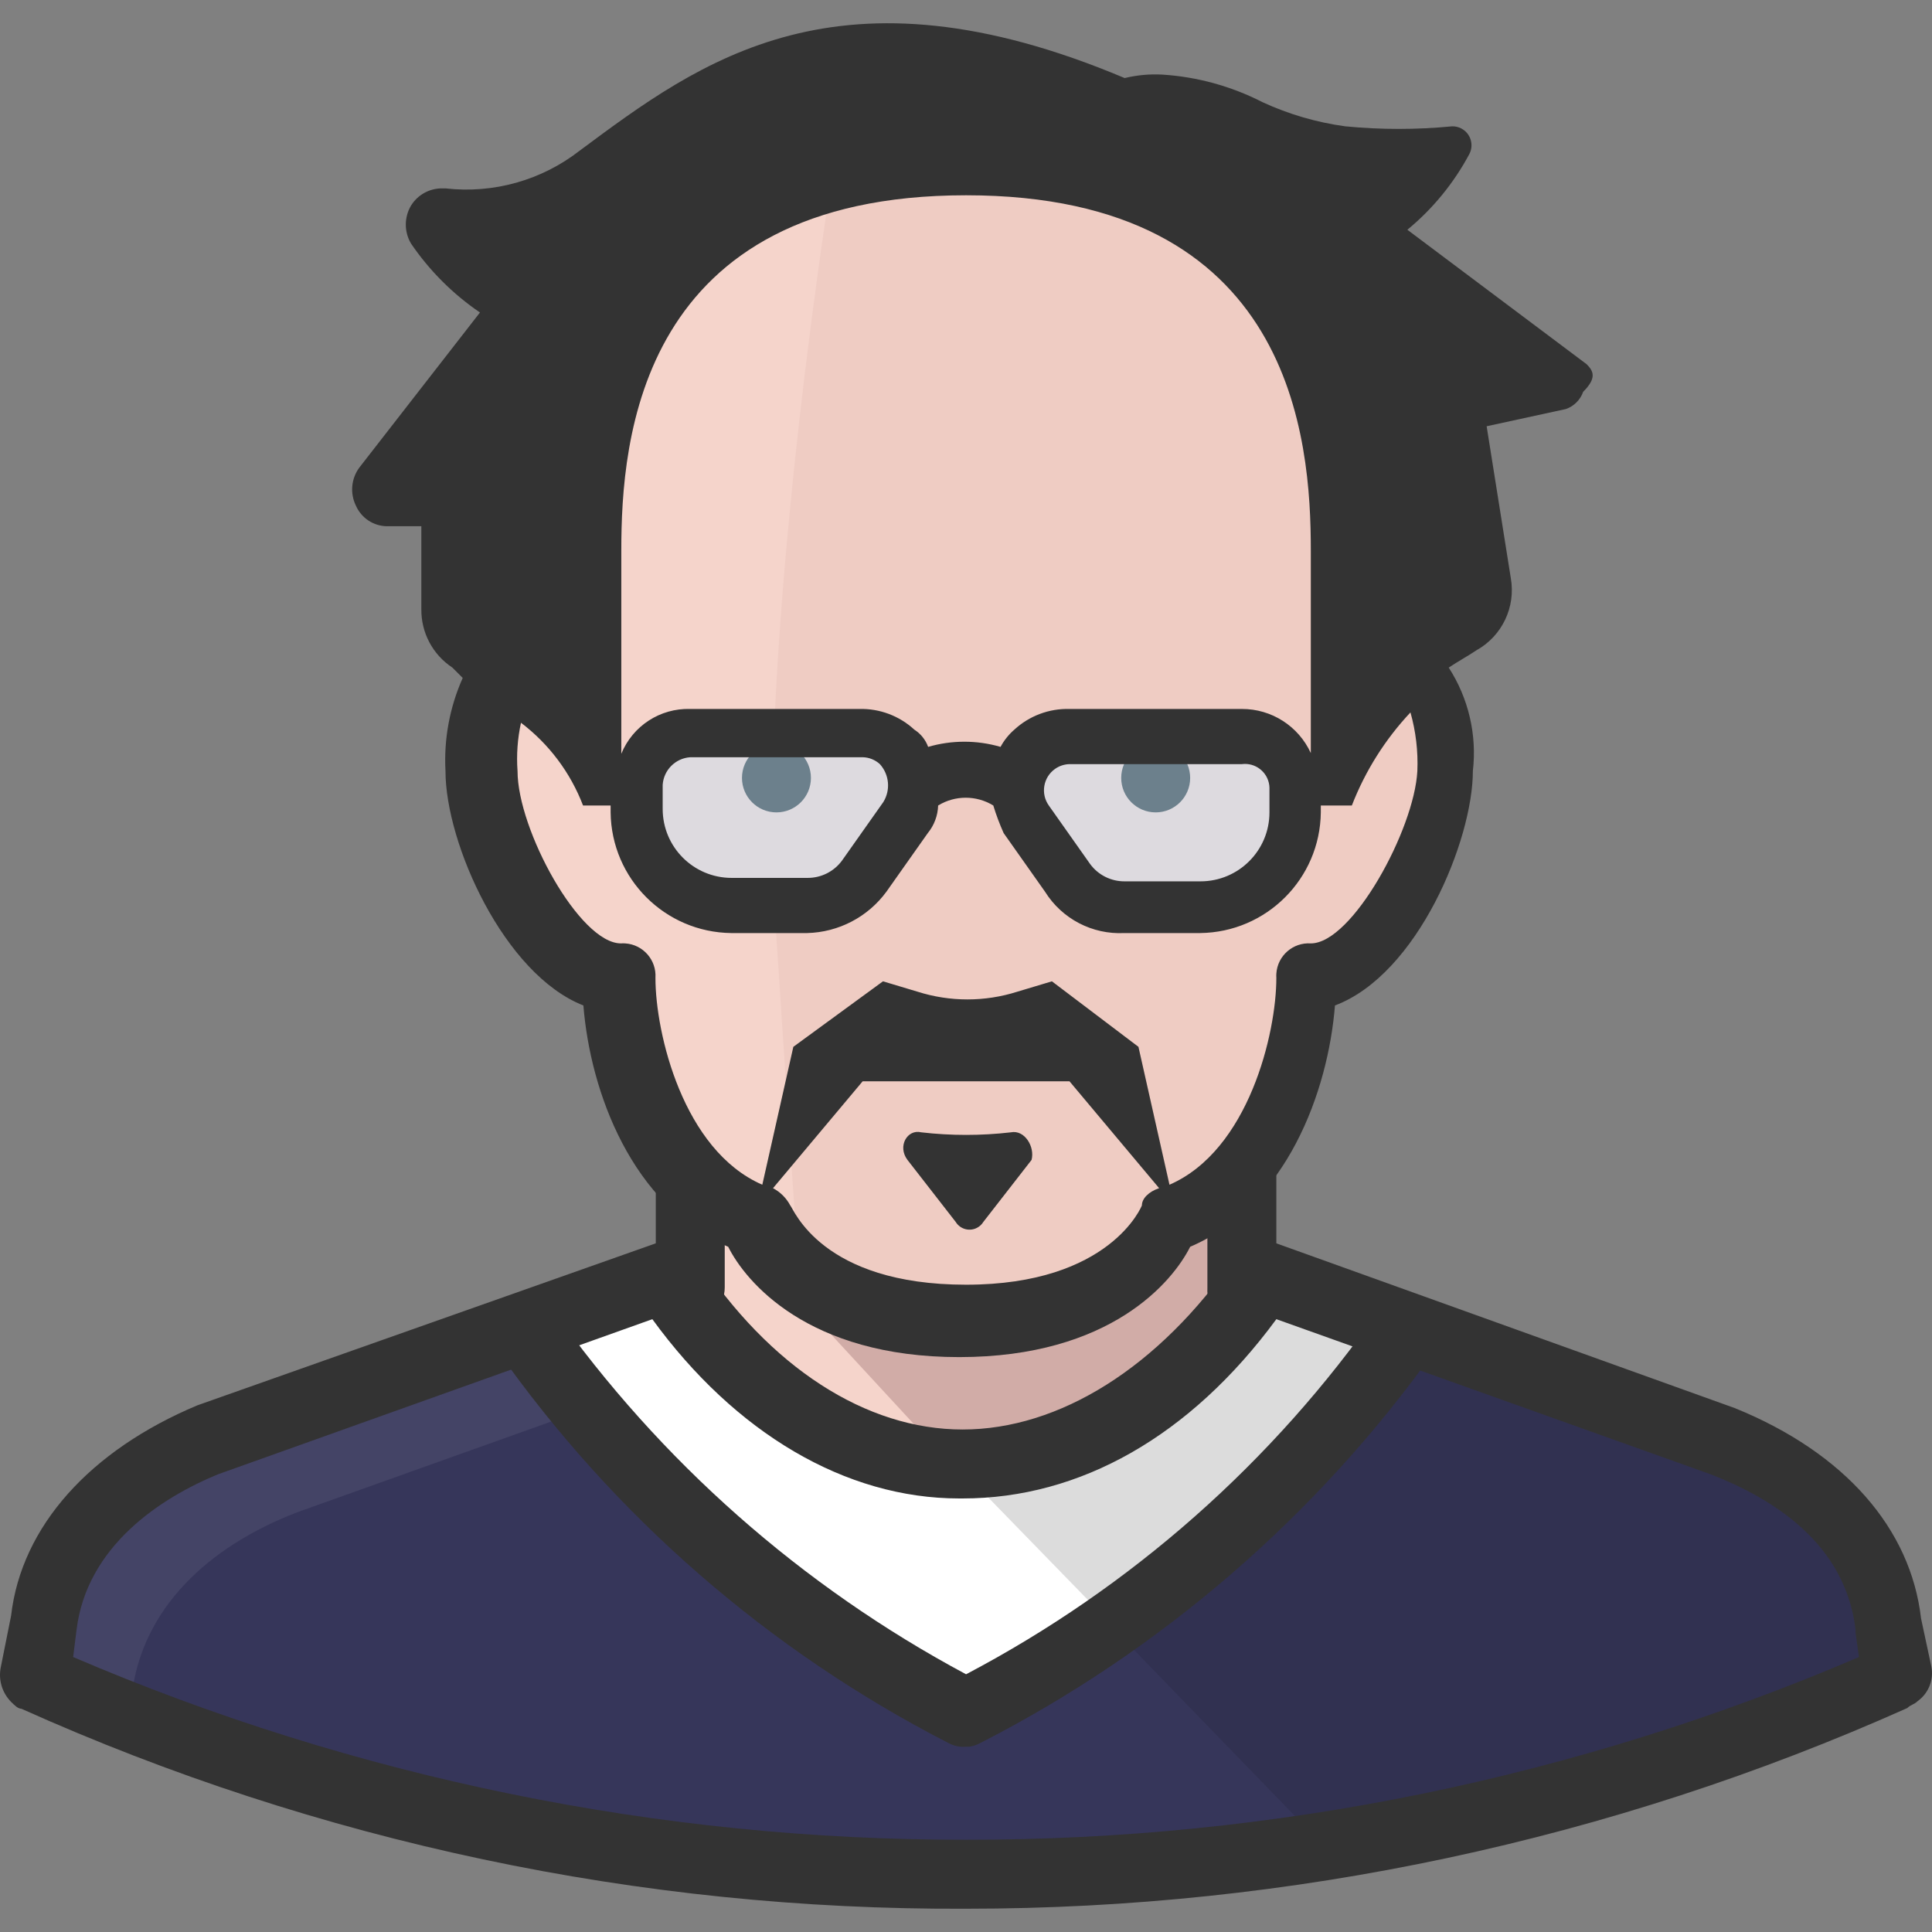
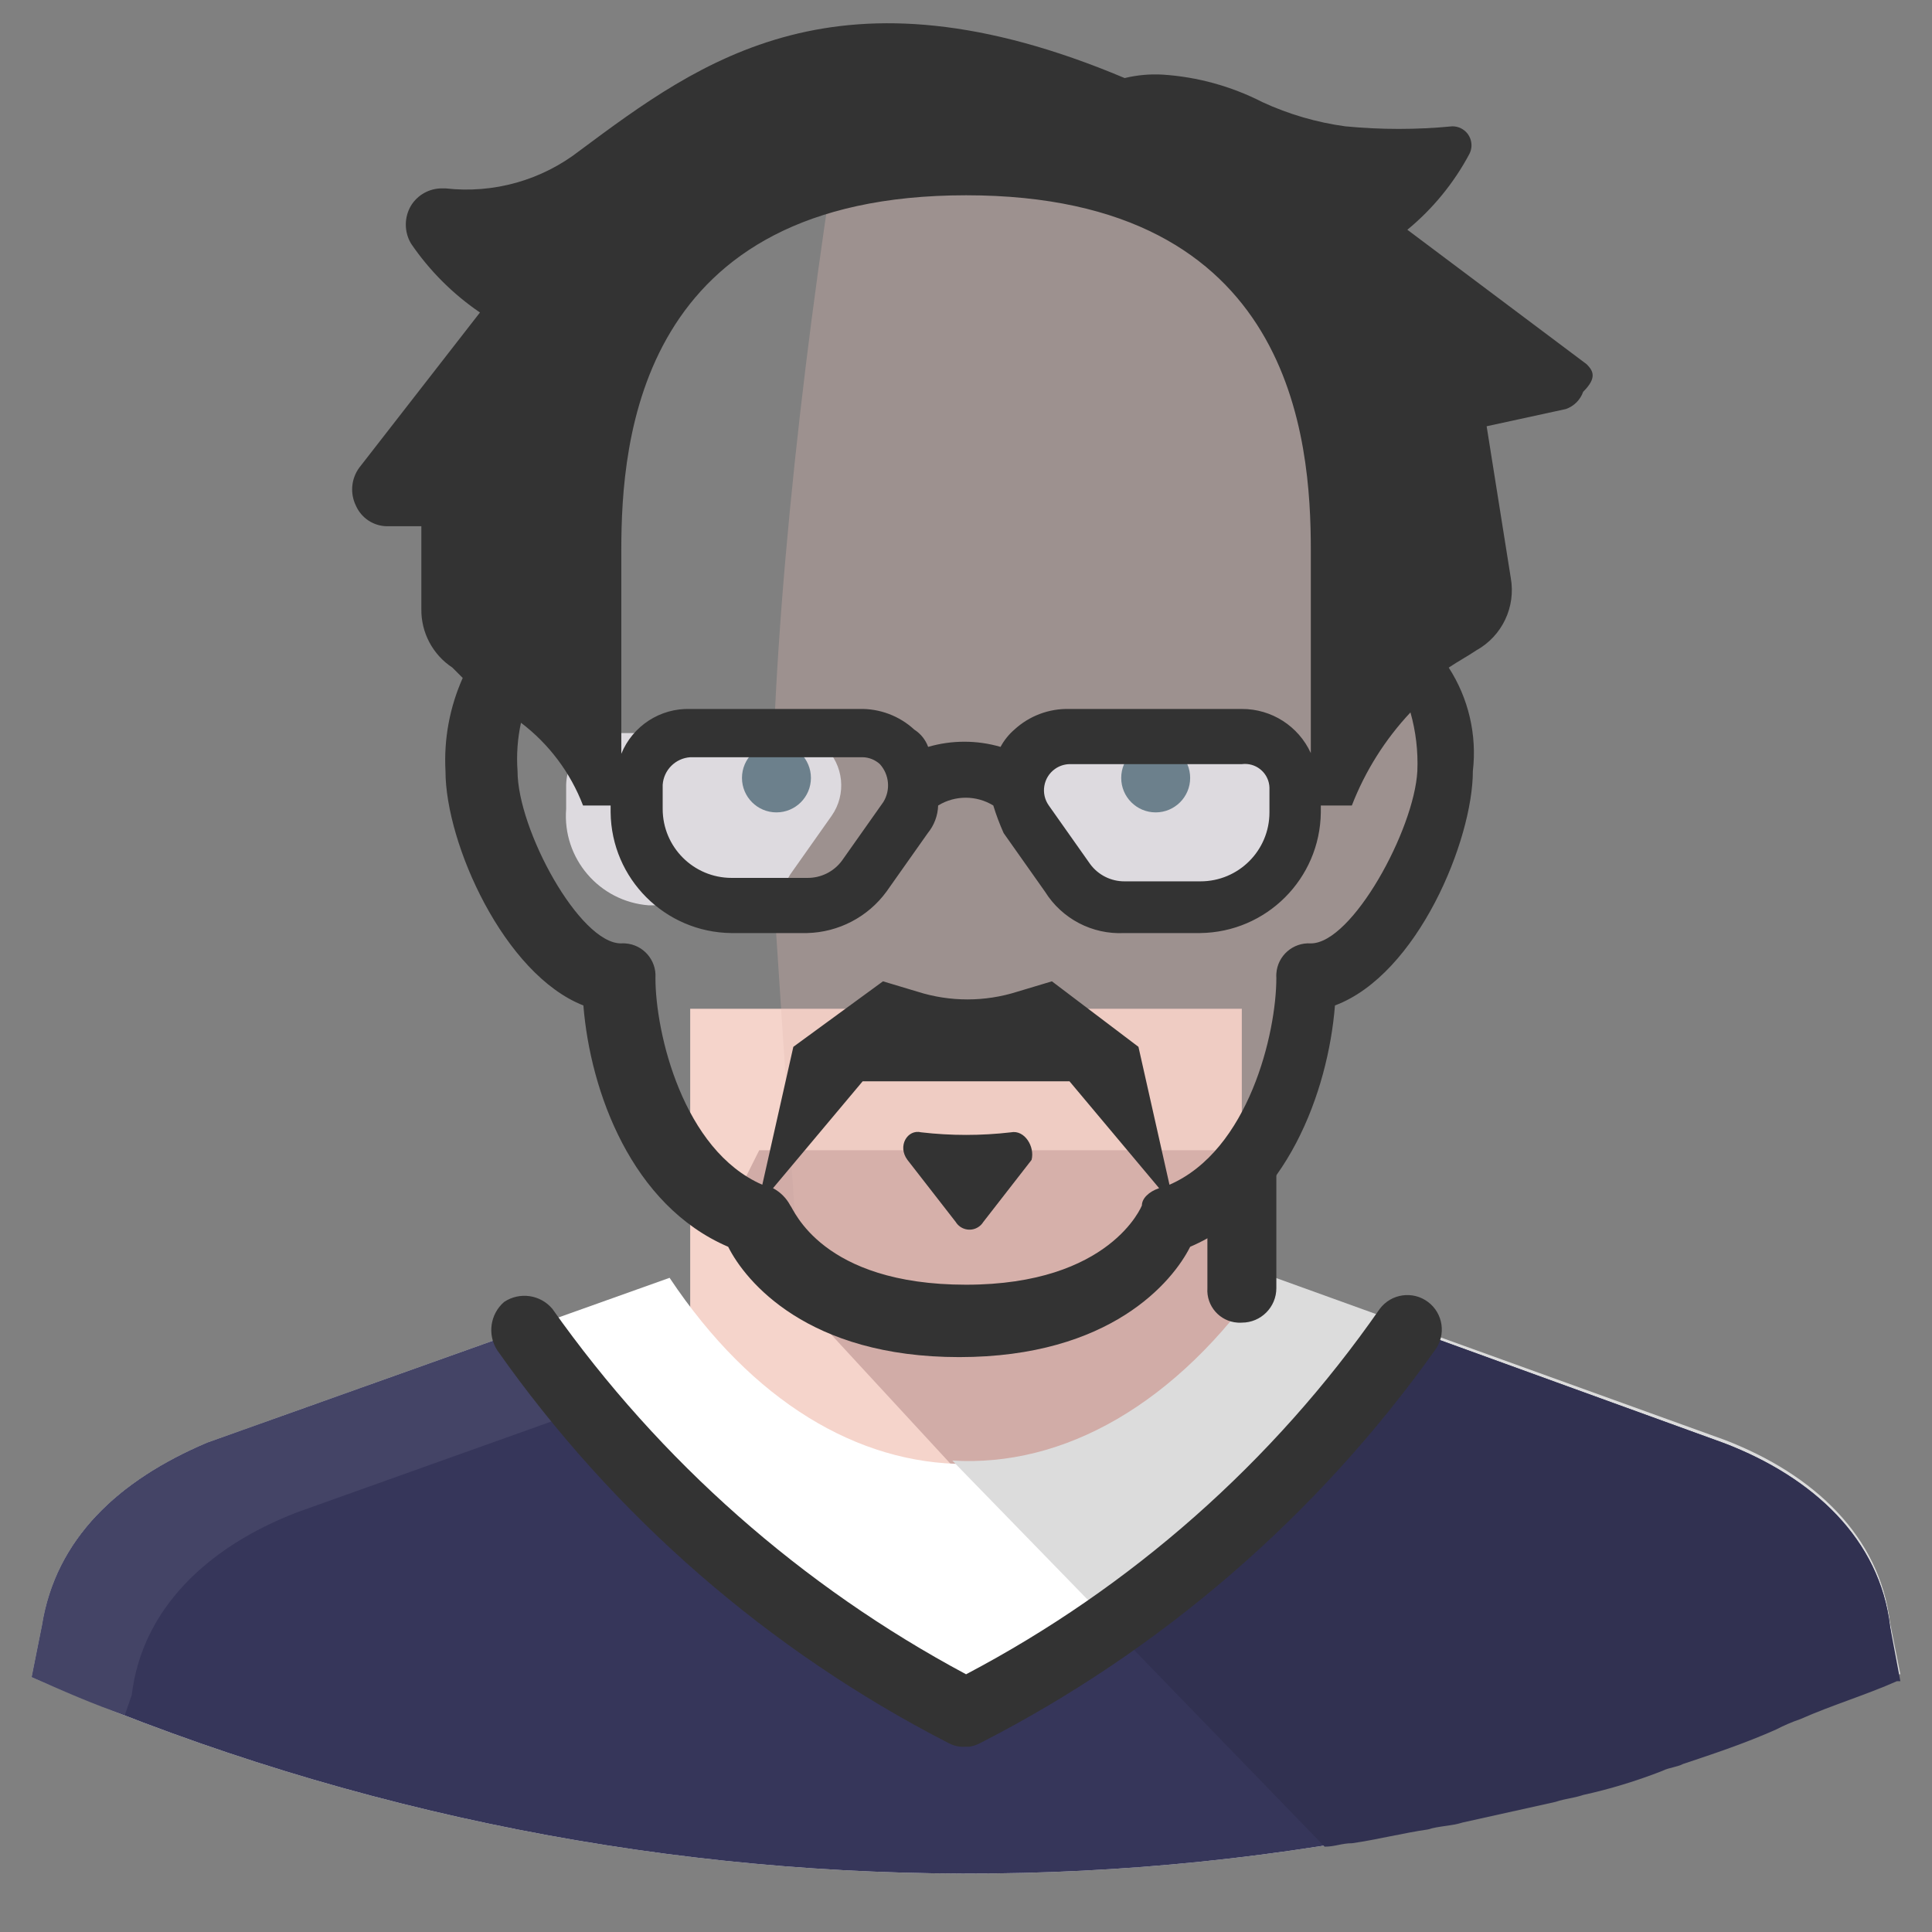
<svg xmlns="http://www.w3.org/2000/svg" version="1.1" id="Capa_1" x="0px" y="0px" viewBox="0 0 512.005 512.005" style="enable-background:new 0 0 512.005 512.005;" xml:space="preserve">
  <rect x="0" y="0" width="512.005" height="512.005" fill="#808080" stroke="none" />
  <rect x="182.911" y="267.336" style="fill:#F5D4CB;" width="146.184" height="135.22" />
  <polygon style="fill:#D1ACA7;" points="329.113,304.832 201.202,304.832 192.065,323.105 301.703,441.879 329.113,414.47 " />
-   <path style="fill:#F5D4CB;" d="M256.021,349.601c19.214,0.037,37.387-8.716,49.337-23.755l6.396-5.482  c34.719-16.446,36.546-37.46,40.201-66.696c19.187,0,33.805-29.237,36.546-46.596c3.655-25.582-11.877-33.805-26.496-30.15v-28.323  c-0.914-55.733-30.15-105.983-105.983-105.983S150.86,92.865,150.86,148.598v28.323c-14.618-2.741-30.15,4.568-26.496,30.15  c1.827,17.359,17.359,46.596,36.546,46.596c3.655,28.323,5.482,49.337,40.201,66.696l6.396,5.482  C215.82,340.464,236.834,349.601,256.021,349.601z" />
  <g style="opacity:0.3;enable-background:new    ;">
    <path style="fill:#E0B9B2;" d="M362.004,176.921v-28.323c-0.914-55.733-30.15-105.983-105.983-105.983   c-12.024,0.055-23.983,1.59-35.632,4.568c-10.05,65.783-17.359,139.788-15.532,188.212c0.914,11.877,3.655,56.646,6.396,95.02   c11.64,12.298,27.839,19.241,44.769,19.187c19.214,0.037,37.387-8.716,49.337-23.755l6.396-5.482   c34.719-16.446,36.546-37.46,40.201-66.696c19.187,0,33.805-29.237,36.546-46.596C392.155,181.307,376.623,173.266,362.004,176.921   z" />
  </g>
  <path style="fill:#FFFFFF;" d="M500.879,430.916c-2.741-22.841-20.1-39.287-43.855-48.423l-121.515-43.855  c-45.682,65.783-114.206,65.783-158.061,0L55.018,382.309c-23.755,10.05-40.201,25.582-43.855,48.423l-2.741,13.705  c77.779,34.125,161.752,51.85,246.685,52.078c84.979,0.219,169.043-17.533,246.685-52.078h0.914L500.879,430.916z" />
  <path style="fill:#DCDCDC;" d="M351.04,488.475c52.297-8.232,103.288-23.28,151.666-44.769h0.914l-2.741-13.705  c-2.741-22.841-20.1-39.287-43.855-48.423l-121.515-43.855c-23.755,34.719-53.905,51.164-83.142,49.337L351.04,488.475z" />
  <path style="fill:#36365A;" d="M500.879,430.916c-2.741-22.841-20.1-39.287-43.855-48.423l-83.142-30.15  c-30.744,42.275-70.744,76.957-116.947,101.415h-0.914c-46.203-24.458-86.203-59.141-116.947-101.415l-84.056,29.968  c-23.755,10.05-40.201,25.582-43.855,48.423l-2.741,13.705c77.779,34.125,161.752,51.85,246.685,52.078  c84.979,0.219,169.043-17.533,246.685-52.078h0.914L500.879,430.916z" />
  <path style="fill:#313151;" d="M500.879,430.916c-2.741-22.841-20.1-39.287-43.855-48.423l-83.142-30.15  c-21.964,30.415-48.825,56.966-79.488,78.574l56.646,58.474c2.741,0,4.568-0.914,7.309-0.914c6.396-0.914,13.705-2.741,20.1-3.655  c2.741-0.914,6.396-0.914,9.137-1.827l24.669-5.482c2.741-0.914,4.568-0.914,7.309-1.827c7.163-1.581,14.189-3.719,21.014-6.396  c1.827-0.914,3.655-0.914,5.482-1.827c8.223-2.741,16.446-5.482,24.669-9.137c2.056-1.078,4.194-1.992,6.396-2.741  c8.223-3.655,17.359-6.396,25.582-10.05h0.914L500.879,430.916z" />
  <g>
-     <path style="fill:#333333;" d="M174.706,300.081c-0.831,1.37-1.151,2.988-0.914,4.568v36.546c-0.311,4.733,3.271,8.826,8.004,9.136   c0.375,0.027,0.758,0.027,1.133,0c5.043,0,9.136-4.093,9.136-9.136v-26.496C185.524,310.807,179.658,305.864,174.706,300.081z" />
    <path style="fill:#333333;" d="M319.976,315.796v25.582c-0.311,4.733,3.271,8.826,8.004,9.137c0.375,0.027,0.758,0.027,1.133,0   c5.043,0,9.136-4.093,9.136-9.137v-36.546c0.137-1.288-0.183-2.586-0.914-3.655C332.594,307.171,326.692,312.15,319.976,315.796z" />
  </g>
  <path style="fill:#444466;" d="M34.918,449.189c2.741-22.841,20.1-39.287,43.855-48.423l76.747-27.409  c-6.396-7.309-11.877-14.618-16.446-21.014l-84.056,29.968c-23.755,10.05-40.201,25.582-43.855,48.423l-2.741,13.705  c8.223,3.655,16.446,7.309,24.669,10.05L34.918,449.189z" />
  <g>
    <path style="fill:#333333;" d="M256.935,462.893h-0.914c-1.581,0.146-3.161-0.174-4.568-0.914   c-47.747-24.504-88.816-60.255-119.688-104.156c-2.659-4.121-1.873-9.575,1.827-12.791c4.102-2.741,9.621-1.955,12.791,1.827   c28.515,40.374,66.057,73.53,109.638,96.847c43.773-23.033,81.379-56.244,109.638-96.847c3.033-4.038,8.762-4.851,12.791-1.818   c4.029,3.024,4.842,8.744,1.827,12.782c-31.247,43.901-72.617,79.634-120.602,104.156   C258.817,462.427,257.885,462.738,256.935,462.893z" />
-     <path style="fill:#333333;" d="M256.021,505.835c-86.276,0.42-171.638-17.643-250.34-52.992c-0.914,0-1.827-0.914-2.741-1.827   c-2.375-2.403-3.408-5.829-2.741-9.137l2.741-13.705c2.741-23.755,21.014-43.855,49.337-55.733L173.792,329.5   c4.057-1.544,8.643-0.018,10.964,3.655c19.187,29.237,44.769,45.682,70.351,45.682s52.078-16.446,72.178-45.682   c2.503-3.435,6.907-4.897,10.964-3.655l121.515,43.672c29.237,11.877,46.596,31.978,49.337,55.733l2.741,12.791   c0.667,3.499-0.758,7.063-3.655,9.137c-0.914,0.914-1.827,0.914-2.741,1.827C426.965,487.726,341.977,505.853,256.021,505.835z    M19.386,439.138c74.773,32.042,155.284,48.515,236.635,48.423c81.351,0.091,161.862-16.382,236.635-48.423l-0.914-6.396v-0.914   c-2.741-22.841-21.928-34.719-38.373-41.114l-115.12-41.114c-22.841,31.064-52.078,47.51-83.142,47.51h-0.914   c-30.15,0-59.387-17.359-81.315-47.51l-115.12,41.114c-15.532,6.396-34.719,19.187-37.46,41.114L19.386,439.138z" />
  </g>
  <g>
    <path style="fill:#DDDADF;" d="M329.113,194.28h-44.769c-3.709-0.192-7.337,1.124-10.05,3.655   c-5.052,4.797-5.829,12.572-1.827,18.273l10.964,15.532c3.444,4.742,8.78,7.739,14.618,8.223h20.1   c14.125,0,25.582-11.457,25.582-25.582v-6.396C342.808,200.484,336.66,194.71,329.113,194.28z" />
-     <path style="fill:#DDDADF;" d="M194.806,239.963h20.009c6.057,0.347,11.768-2.86,14.618-8.223l10.964-15.532   c4.002-5.701,3.225-13.476-1.827-18.273c-2.714-2.531-6.341-3.846-10.05-3.655h-44.769c-7.492,0.192-13.513,6.213-13.705,13.705   v6.396c-1.023,13.083,8.753,24.513,21.827,25.536C192.851,239.99,193.829,240.009,194.806,239.963z" />
+     <path style="fill:#DDDADF;" d="M194.806,239.963c6.057,0.347,11.768-2.86,14.618-8.223l10.964-15.532   c4.002-5.701,3.225-13.476-1.827-18.273c-2.714-2.531-6.341-3.846-10.05-3.655h-44.769c-7.492,0.192-13.513,6.213-13.705,13.705   v6.396c-1.023,13.083,8.753,24.513,21.827,25.536C192.851,239.99,193.829,240.009,194.806,239.963z" />
  </g>
  <g>
    <circle style="fill:#6C808C;" cx="205.77" cy="206.158" r="9.136" />
    <circle style="fill:#6C808C;" cx="306.272" cy="206.158" r="9.136" />
  </g>
  <g>
    <path style="fill:#333333;" d="M267.898,300.081c-7.894,0.914-15.861,0.914-23.755,0c-3.655-0.914-6.396,3.655-3.655,7.309   l12.791,16.446c1.243,2.019,3.892,2.65,5.911,1.398c0.566-0.347,1.051-0.831,1.398-1.398l12.791-16.446   C274.294,303.918,271.553,299.35,267.898,300.081z" />
    <path style="fill:#333333;" d="M420.478,96.52l-47.51-35.632c6.752-5.555,12.334-12.389,16.446-20.1   c1.261-2.476,0.283-5.5-2.193-6.761c-0.731-0.375-1.553-0.566-2.375-0.548c-9.42,0.914-18.903,0.914-28.323,0   c-7.583-1.032-14.975-3.189-21.928-6.396c-8.241-4.221-17.259-6.715-26.496-7.309c-3.38-0.192-6.761,0.119-10.05,0.914   c-75.833-31.978-112.379-4.568-144.357,19.187c-10.096,7.894-22.896,11.503-35.632,10.05h-0.914   c-3.353-0.018-6.469,1.718-8.223,4.568c-1.836,3.097-1.836,6.953,0,10.05c4.888,7.181,11.092,13.385,18.273,18.273l-31.978,41.114   c-2.147,2.924-2.494,6.788-0.914,10.05c1.434,3.28,4.641,5.427,8.223,5.482h9.136v21.928c-0.091,6.24,3.006,12.097,8.223,15.532   l2.741,2.741c-3.454,7.748-5.025,16.199-4.568,24.669c0,19.187,15.532,53.905,36.546,62.128   c1.827,22.841,12.791,52.992,38.373,63.955c4.568,9.136,21.014,29.237,61.215,29.237s56.646-20.1,61.215-29.237   c25.582-10.964,36.546-41.114,38.373-63.955c21.928-8.223,36.546-43.855,36.546-62.128c1.115-9.602-1.151-19.287-6.396-27.409   c2.741-1.827,4.568-2.741,7.309-4.568c6.834-3.783,10.507-11.494,9.136-19.187l-6.396-40.201l21.014-4.568   c2.138-0.758,3.81-2.43,4.568-4.568C423.219,100.174,422.305,98.347,420.478,96.52z M329.113,187.885H283.43   c-5.4-0.146-10.644,1.818-14.618,5.482c-1.489,1.288-2.723,2.832-3.655,4.568c-6.268-1.827-12.919-1.827-19.187,0   c-0.685-1.882-1.964-3.49-3.655-4.568c-3.974-3.664-9.219-5.628-14.618-5.482h-44.769c-7.976-0.247-15.258,4.486-18.273,11.877   v-53.905c0-29.237,4.568-94.106,91.365-94.106s91.365,64.869,91.365,94.106v53.723C344.115,192.435,336.97,187.857,329.113,187.885   z M336.422,208.899v6.396c0,10.096-8.177,18.273-18.273,18.273h-20.1c-3.6,0.027-6.999-1.672-9.136-4.568l-10.964-15.532   c-2.22-3.125-1.489-7.465,1.635-9.685c1.124-0.804,2.467-1.243,3.846-1.279h45.682c3.554-0.457,6.807,2.056,7.264,5.61   c0.027,0.201,0.046,0.402,0.046,0.603L336.422,208.899z M234.093,212.553l-10.964,15.532c-2.138,2.896-5.537,4.596-9.137,4.568   h-20.1c-10.096,0-18.273-8.177-18.273-18.273v-6.396c0.265-3.92,3.39-7.044,7.309-7.309h45.682c1.69,0.027,3.317,0.685,4.568,1.827   C235.683,205.281,236.058,209.374,234.093,212.553z M302.617,319.45c0,0-8.223,21.014-46.596,21.014s-45.682-20.1-46.596-21.014   c-1.032-1.946-2.622-3.536-4.568-4.568l23.755-28.323h54.819l23.755,28.323C304.444,315.796,302.617,317.623,302.617,319.45z    M347.386,250.013c-4.733-0.311-8.826,3.271-9.137,8.004c-0.027,0.375-0.027,0.758,0,1.133c0,14.618-7.309,45.682-28.323,54.819   l-8.223-36.546l-22.933-17.359l-9.136,2.741c-8.616,2.741-17.88,2.741-26.496,0l-9.137-2.741l-23.755,17.359l-8.223,36.546   c-21.014-9.136-28.323-40.201-28.323-54.819c0.311-4.733-3.271-8.826-8.004-9.137c-0.375-0.027-0.758-0.027-1.133,0   c-10.964,0-27.409-30.15-27.409-45.682c-0.311-4.285,0-8.597,0.914-12.791c7.419,5.628,13.12,13.23,16.446,21.928h7.309v1.827   c0.201,17.579,14.399,31.777,31.978,31.978h20.1c8.323-0.201,16.089-4.248,21.014-10.964l10.964-15.532   c1.69-2.065,2.659-4.641,2.741-7.309c4.486-2.75,10.132-2.75,14.618,0c0.758,2.494,1.681,4.934,2.741,7.309l10.964,15.532   c4.495,7.2,12.535,11.393,21.014,10.964h20.1c17.579-0.201,31.777-14.399,31.978-31.978v-1.827h8.223   c3.545-9.146,8.817-17.515,15.532-24.669c1.425,5.043,2.047,10.288,1.827,15.532C374.795,219.863,358.35,250.013,347.386,250.013z" />
  </g>
  <g>
</g>
  <g>
</g>
  <g>
</g>
  <g>
</g>
  <g>
</g>
  <g>
</g>
  <g>
</g>
  <g>
</g>
  <g>
</g>
  <g>
</g>
  <g>
</g>
  <g>
</g>
  <g>
</g>
  <g>
</g>
  <g>
</g>
</svg>